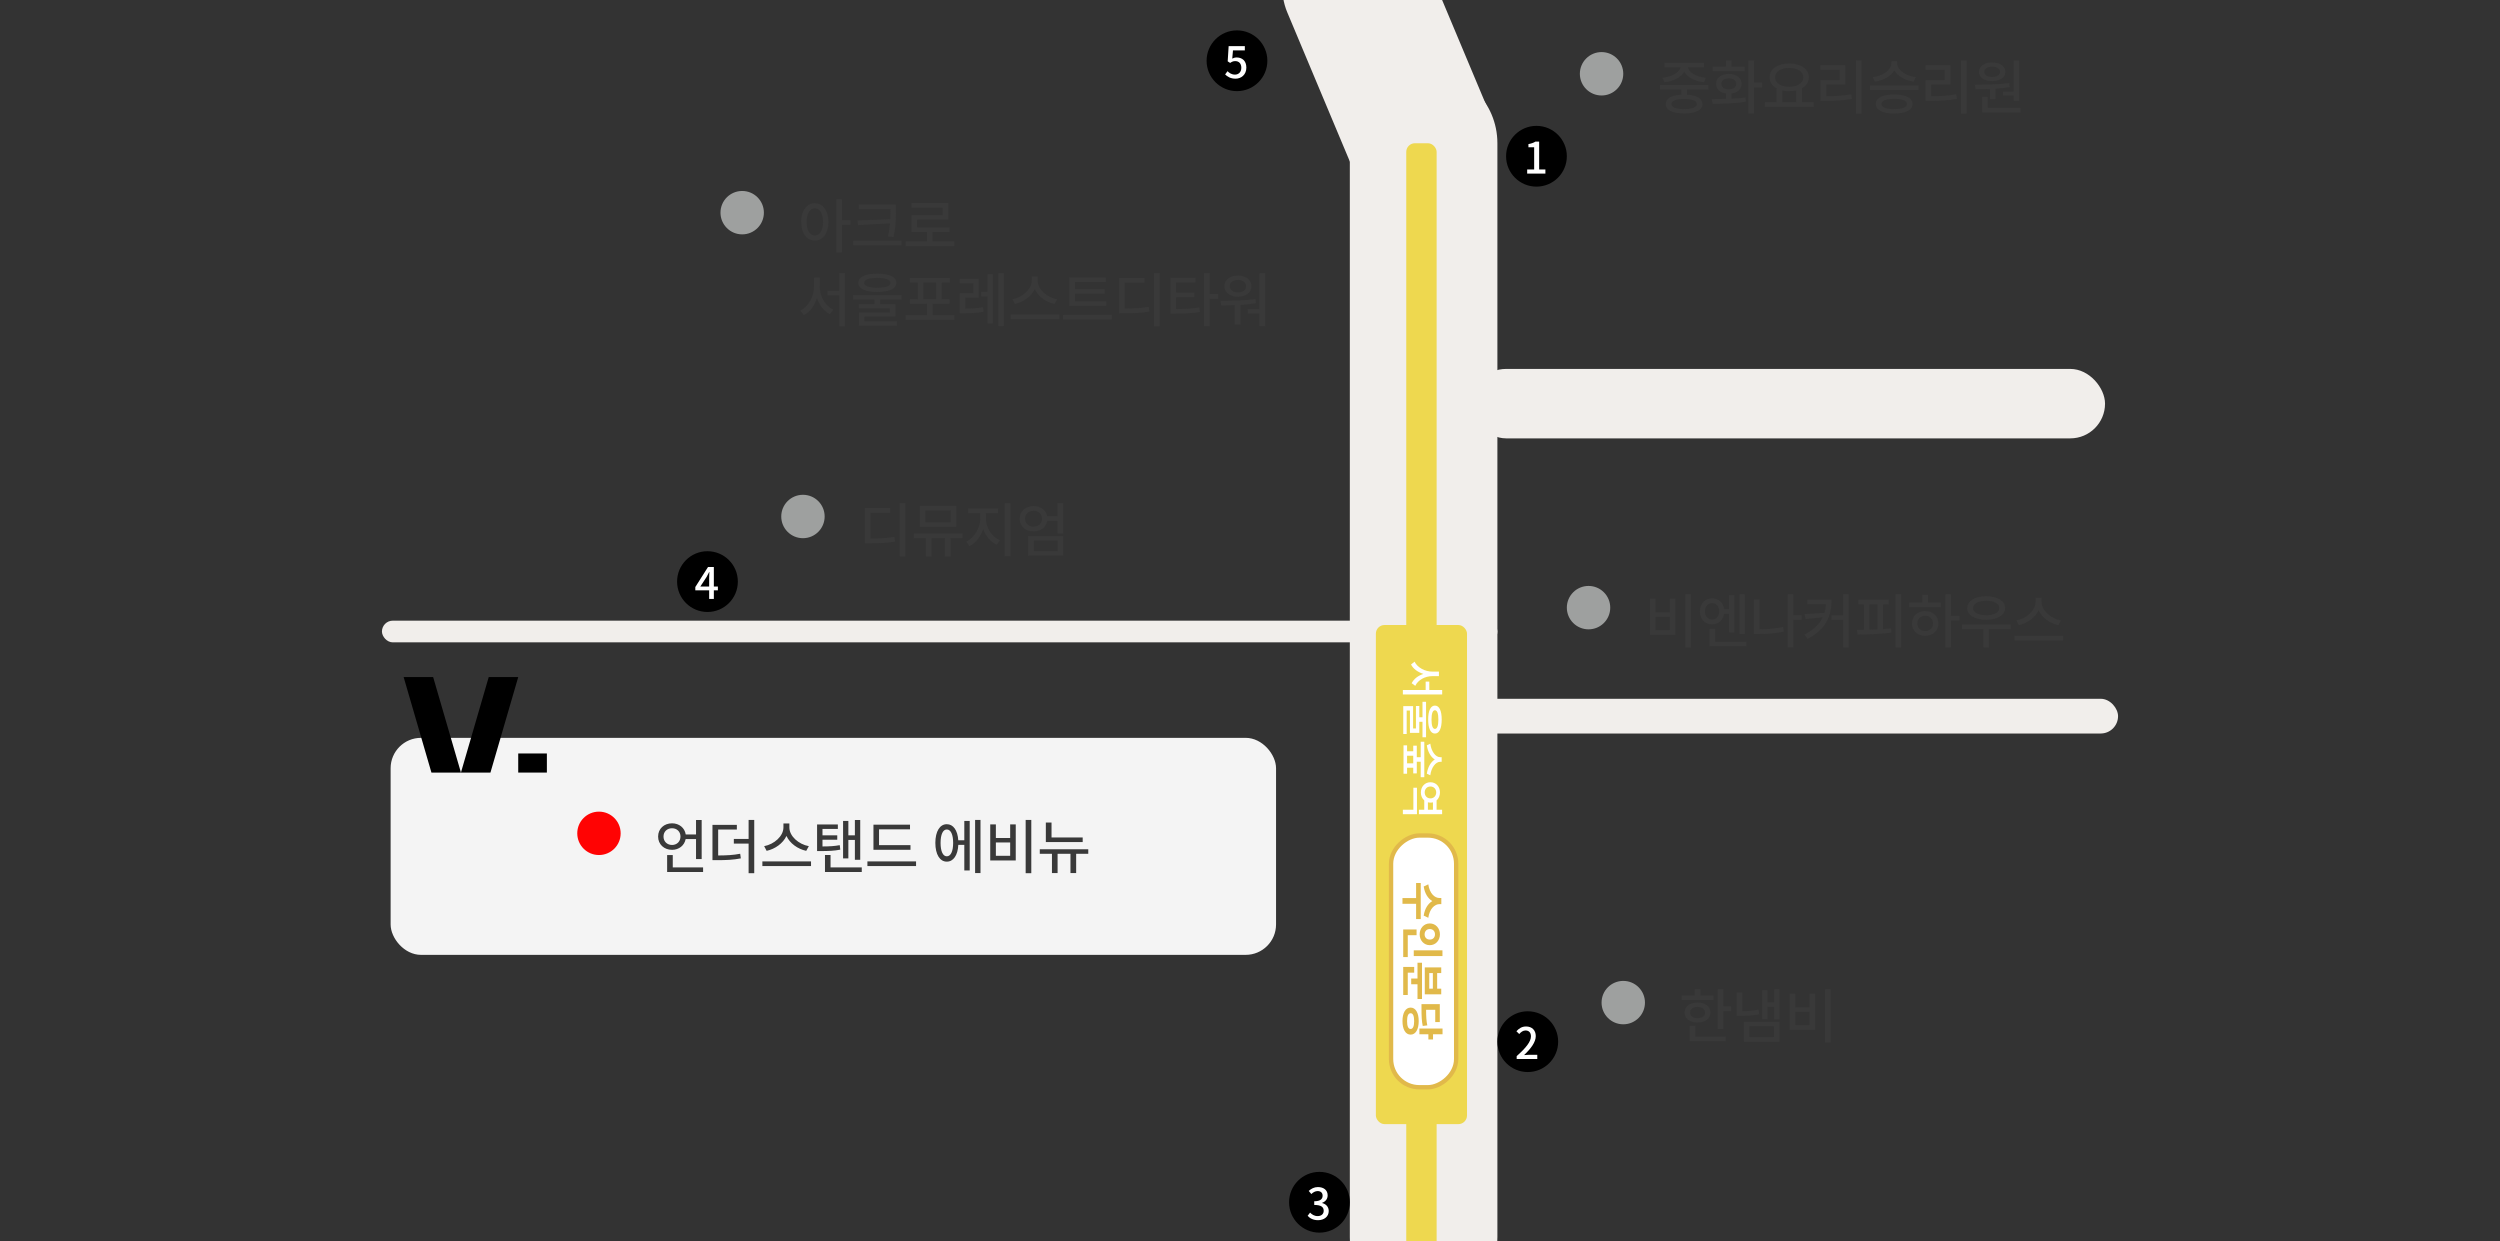
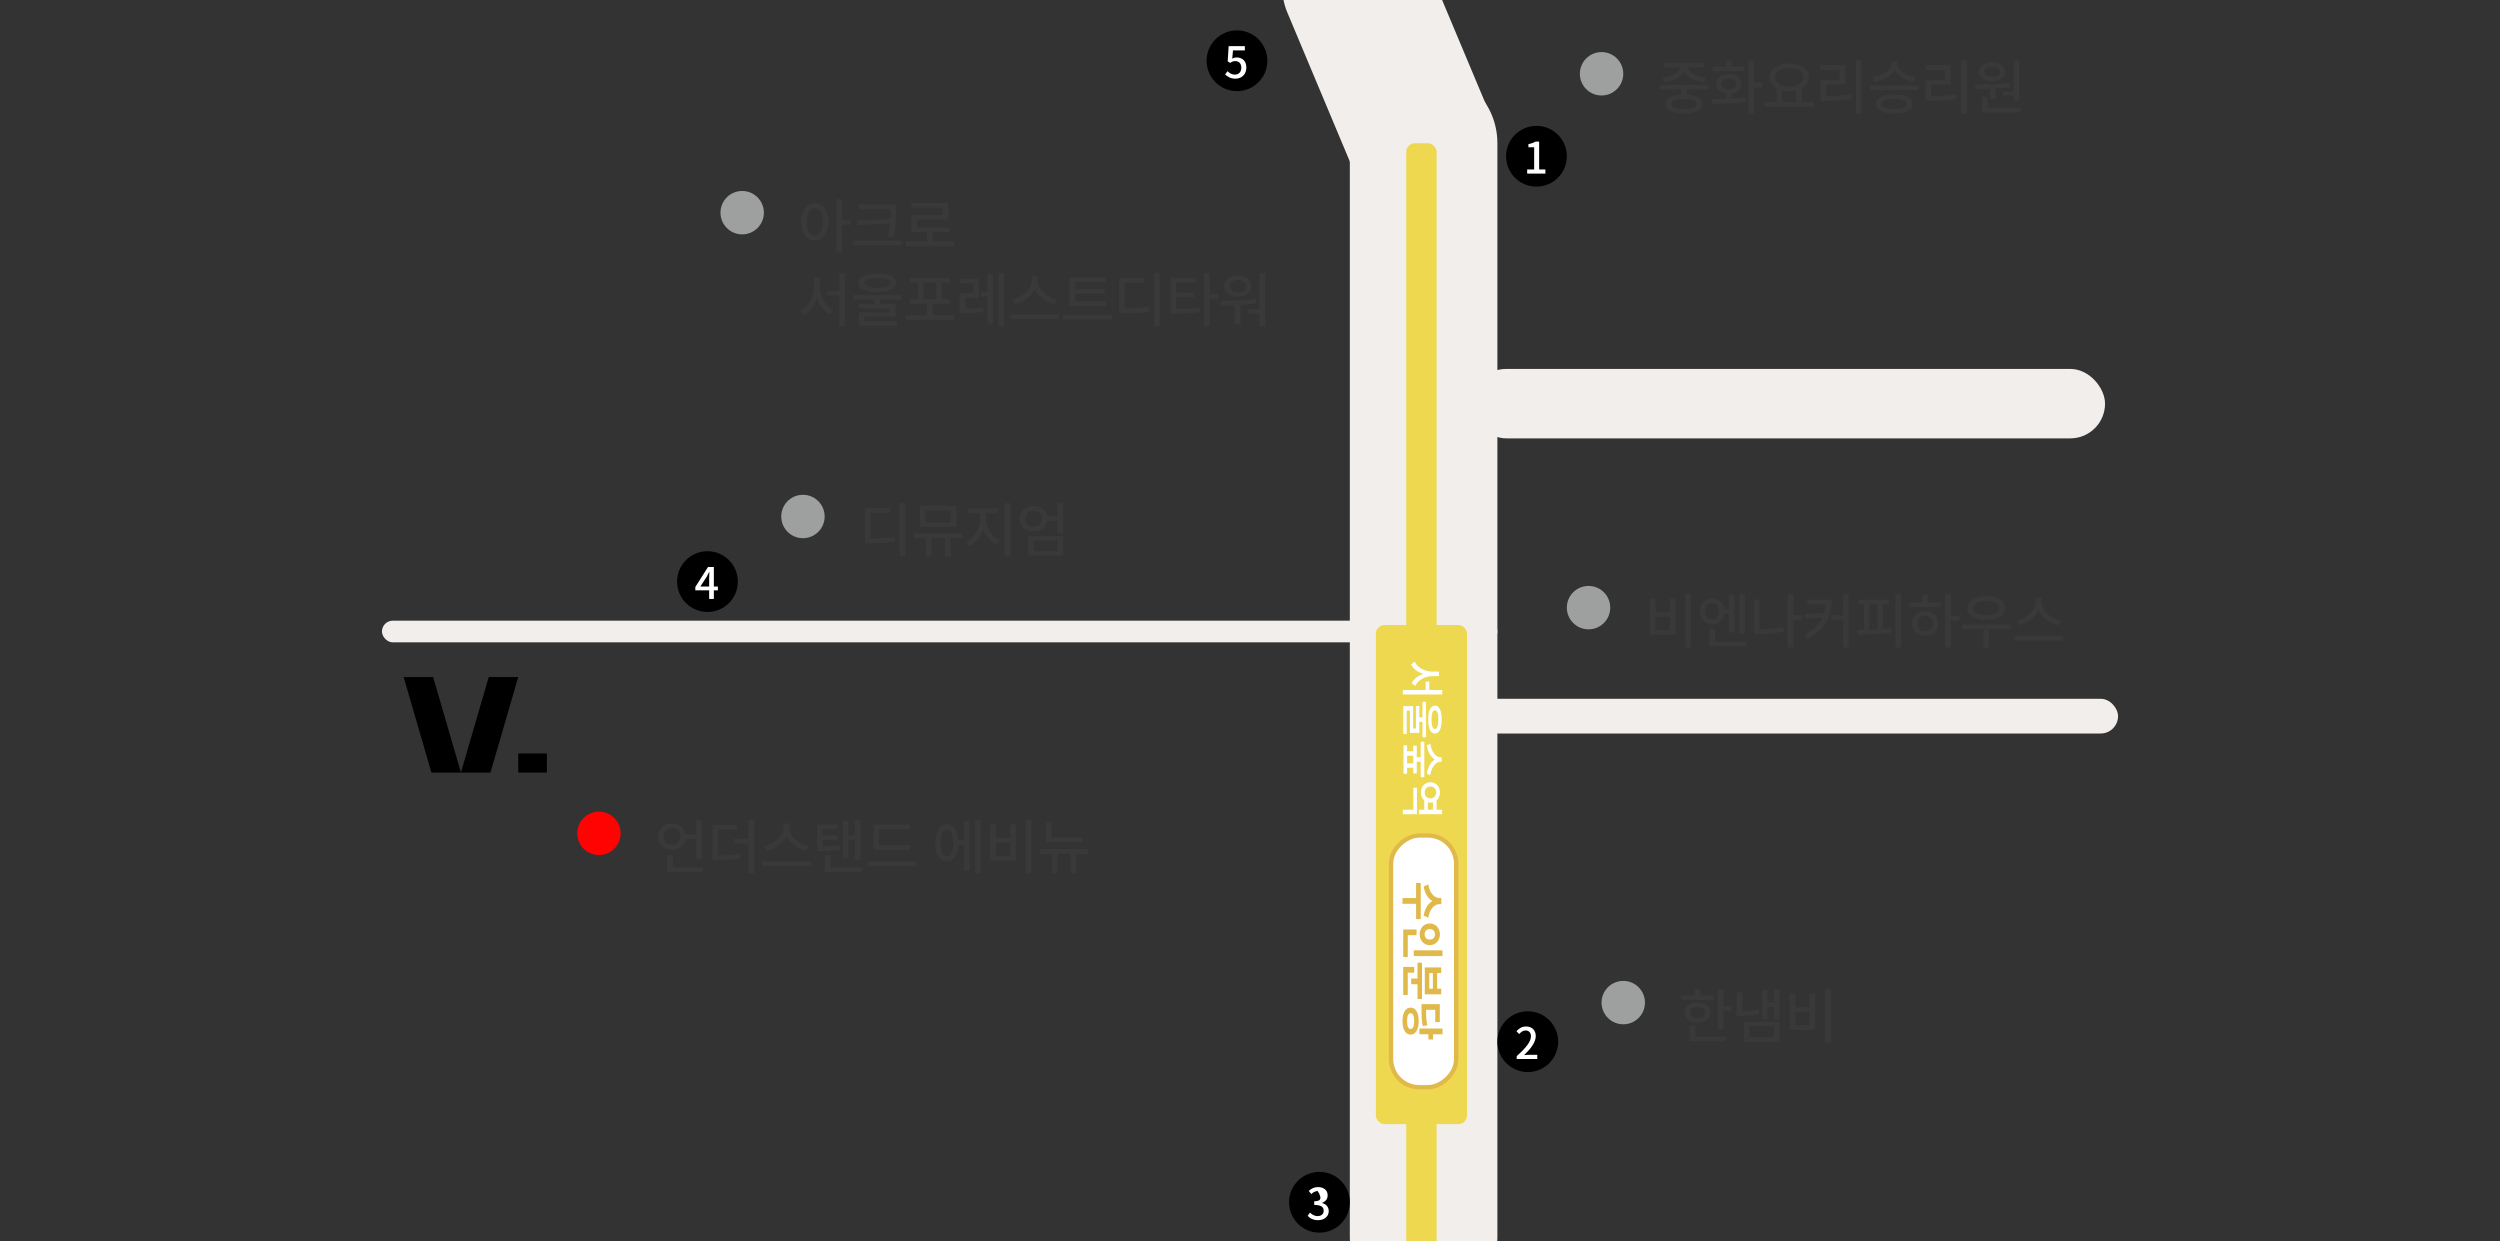
<svg xmlns="http://www.w3.org/2000/svg" width="576" height="286" viewBox="0 0 576 286" fill="none">
  <rect x="0" y="0" width="576" height="286" fill="#333333" stroke="none" />
  <g clip-path="url(#clip0_726_1455)">
-     <rect x="90" y="170" width="204" height="50" rx="7" fill="#F4F4F4" />
    <rect x="88" y="143" width="257" height="5" rx="2.5" fill="#F1EEEB" />
    <rect x="340" y="161" width="148" height="8" rx="4" fill="#F1EEEB" />
    <rect x="339" y="85" width="146" height="16" rx="8" fill="#F1EEEB" />
    <rect x="345" y="16" width="286" height="34" rx="17" transform="rotate(90 345 16)" fill="#F1EEEB" />
    <rect x="321.353" y="-26" width="73" height="34" rx="17" transform="rotate(67.239 321.353 -26)" fill="#F1EEEB" />
    <rect x="331" y="293" width="7" height="260" rx="2" transform="rotate(-180 331 293)" fill="#EED84F" />
    <circle cx="369" cy="17" r="5" fill="#9EA09F" />
    <circle cx="185" cy="119" r="5" fill="#9EA09F" />
    <circle cx="171" cy="49" r="5" fill="#9EA09F" />
    <path d="M393.621 19.586H382.451V20.639H387.387V21.814C385.11 21.931 383.777 22.689 383.777 23.975C383.777 25.362 385.363 26.142 388.029 26.135C390.661 26.142 392.247 25.362 392.254 23.975C392.247 22.689 390.914 21.938 388.672 21.814V20.639H393.621V19.586ZM383.039 17.918L383.49 18.943C385.616 18.697 387.359 17.802 388.036 16.503C388.699 17.802 390.456 18.697 392.582 18.943L393.047 17.918C390.805 17.692 389.082 16.701 388.904 15.512H392.623V14.473H383.477V15.512H387.154C386.977 16.694 385.24 17.692 383.039 17.918ZM385.09 23.975C385.083 23.216 386.156 22.806 388.029 22.799C389.875 22.806 390.955 23.216 390.955 23.975C390.955 24.72 389.875 25.15 388.029 25.137C386.156 25.15 385.083 24.72 385.09 23.975ZM404.148 13.912H402.85V26.162H404.148V20.133H405.994V19.039H404.148V13.912ZM394.4 22.826L394.605 23.906C396.718 23.913 399.582 23.886 402.234 23.414L402.152 22.457C401.134 22.601 400.04 22.689 398.953 22.744V21.548C400.341 21.35 401.257 20.509 401.264 19.326C401.257 17.945 400.047 17.036 398.311 17.029C396.567 17.036 395.371 17.945 395.385 19.326C395.371 20.509 396.273 21.343 397.654 21.548V22.792C396.485 22.826 395.364 22.826 394.4 22.826ZM394.633 16.4H401.975V15.361H398.953V13.94H397.654V15.361H394.633V16.4ZM396.602 19.326C396.602 18.54 397.285 18.041 398.311 18.041C399.336 18.041 400.013 18.54 400.02 19.326C400.013 20.105 399.336 20.591 398.311 20.584C397.285 20.591 396.602 20.105 396.602 19.326ZM417.861 23.551H415.182V20.324C416.166 19.77 416.754 18.902 416.754 17.822C416.754 15.895 414.86 14.63 412.229 14.623C409.604 14.63 407.71 15.895 407.717 17.822C407.71 18.923 408.325 19.798 409.33 20.352V23.551H406.65V24.631H417.861V23.551ZM408.975 17.822C408.975 16.503 410.308 15.662 412.229 15.662C414.136 15.662 415.489 16.503 415.496 17.822C415.489 19.135 414.136 19.989 412.229 19.996C410.308 19.989 408.975 19.135 408.975 17.822ZM410.615 23.551V20.83C411.107 20.946 411.654 21.008 412.229 21.008C412.816 21.008 413.37 20.946 413.869 20.83V23.551H410.615ZM428.922 13.912H427.623V26.189H428.922V13.912ZM419.434 16.072H423.85V18.451H419.447V23.25H420.486C422.653 23.243 424.499 23.161 426.666 22.799L426.543 21.732C424.492 22.067 422.763 22.163 420.773 22.17V19.49H425.176V15.02H419.434V16.072ZM437.098 14.623V14.117H435.771V14.623C435.765 16.113 433.816 17.494 431.465 17.781L431.971 18.807C433.939 18.52 435.662 17.569 436.441 16.23C437.234 17.556 438.957 18.52 440.912 18.807L441.391 17.781C439.06 17.494 437.104 16.086 437.098 14.623ZM430.85 20.734H442.02V19.695H430.85V20.734ZM432.176 23.961C432.176 25.362 433.762 26.155 436.428 26.162C439.06 26.155 440.646 25.362 440.652 23.961C440.646 22.546 439.06 21.773 436.428 21.773C433.762 21.773 432.176 22.546 432.176 23.961ZM433.488 23.961C433.481 23.195 434.555 22.771 436.428 22.771C438.273 22.771 439.354 23.195 439.354 23.961C439.354 24.733 438.273 25.15 436.428 25.137C434.555 25.15 433.481 24.733 433.488 23.961ZM453.121 13.912H451.822V26.189H453.121V13.912ZM443.633 16.072H448.049V18.451H443.646V23.25H444.686C446.853 23.243 448.698 23.161 450.865 22.799L450.742 21.732C448.691 22.067 446.962 22.163 444.973 22.17V19.49H449.375V15.02H443.633V16.072ZM465.234 13.926H463.936V21.117H461.475V22.033H463.936V23.209H465.234V13.926ZM454.994 19.518L455.158 20.557C456.149 20.557 457.291 20.557 458.48 20.509V22.826H459.779V20.44C460.859 20.365 461.96 20.256 463.006 20.078L462.924 19.148C460.312 19.477 457.257 19.497 454.994 19.518ZM455.951 16.551C455.944 17.856 457.188 18.684 459 18.684C460.791 18.684 462.035 17.856 462.035 16.551C462.035 15.252 460.791 14.391 459 14.391C457.182 14.391 455.944 15.252 455.951 16.551ZM456.689 25.902H465.535V24.85H457.975V22.307H456.689V25.902ZM457.182 16.551C457.175 15.819 457.913 15.348 459 15.361C460.046 15.348 460.798 15.819 460.805 16.551C460.798 17.275 460.046 17.727 459 17.727C457.913 17.727 457.175 17.275 457.182 16.551Z" fill="#393939" />
    <path d="M208.596 115.912H207.297V128.189H208.596V115.912ZM199.23 125.182H200.242C202.785 125.175 204.385 125.106 206.217 124.771L206.08 123.691C204.351 123.999 202.86 124.067 200.543 124.074V118.127H205.096V117.047H199.23V125.182ZM221.748 122.912H210.537V123.979H213.326V128.23H214.625V123.979H217.701V128.23H219V123.979H221.748V122.912ZM211.945 121.381H220.34V116.555H211.945V121.381ZM213.217 120.342V117.594H219.041V120.342H213.217ZM227.162 119.521V118.223H229.951V117.143H223.047V118.223H225.85V119.521C225.836 121.634 224.469 123.931 222.623 124.799L223.375 125.824C224.804 125.127 225.952 123.637 226.52 121.887C227.087 123.521 228.235 124.874 229.678 125.51L230.389 124.498C228.502 123.691 227.155 121.572 227.162 119.521ZM231.496 128.162H232.795V115.912H231.496V128.162ZM238.141 116.596C236.295 116.596 234.921 117.806 234.928 119.521C234.921 121.237 236.295 122.434 238.141 122.434C239.781 122.434 241.046 121.463 241.285 120.014H243.664V122.912H244.963V115.912H243.664V118.947H241.271C240.998 117.539 239.747 116.596 238.141 116.596ZM236.172 119.521C236.165 118.428 236.992 117.683 238.141 117.689C239.255 117.683 240.082 118.428 240.082 119.521C240.082 120.622 239.255 121.333 238.141 121.34C236.992 121.333 236.165 120.622 236.172 119.521ZM236.883 128.012H244.963V123.514H236.883V128.012ZM238.168 126.959V124.553H243.691V126.959H238.168Z" fill="#393939" />
    <path d="M187.732 46.828C185.9 46.835 184.595 48.503 184.602 51.121C184.595 53.767 185.9 55.435 187.732 55.428C189.564 55.435 190.87 53.767 190.877 51.121C190.87 48.503 189.564 46.835 187.732 46.828ZM185.846 51.121C185.839 49.2 186.618 47.997 187.732 47.99C188.867 47.997 189.633 49.2 189.633 51.121C189.633 53.069 188.867 54.266 187.732 54.266C186.618 54.266 185.839 53.069 185.846 51.121ZM192.695 58.162H193.994V51.805H195.963V50.711H193.994V45.912H192.695V58.162ZM206.408 47.102H197.877V48.168H205.15V48.592C205.144 49.221 205.144 49.85 205.116 50.506L197.535 50.793L197.699 51.859L205.055 51.47C204.986 52.379 204.85 53.356 204.59 54.484L205.875 54.607C206.408 52.065 206.408 50.383 206.408 48.592V47.102ZM196.551 56.522H207.721V55.455H196.551V56.522ZM219.861 55.605H214.871V53.459H218.781V52.393H211.303V50.602H218.494V46.773H209.99V47.84H217.209V49.562H210.018V53.459H213.586V55.605H208.65V56.699H219.861V55.605ZM188.867 66.029V63.938H187.555V66.029C187.548 68.299 186.283 70.657 184.383 71.566L185.203 72.619C186.618 71.888 187.685 70.397 188.225 68.634C188.765 70.309 189.817 71.689 191.205 72.387L191.998 71.348C190.125 70.507 188.867 68.272 188.867 66.029ZM190.645 68.039H193.379V75.189H194.664V62.912H193.379V66.986H190.645V68.039ZM202.129 63.049C199.367 63.042 197.747 63.801 197.754 65.154C197.747 66.528 199.367 67.273 202.129 67.273C204.891 67.273 206.497 66.528 206.504 65.154C206.497 63.801 204.891 63.042 202.129 63.049ZM196.551 69.023H201.473V70.076H197.891V71.047H205.027V72.004H197.904V75.039H206.654V74.041H199.176V72.947H206.312V70.076H202.771V69.023H207.721V67.998H196.551V69.023ZM199.107 65.154C199.101 64.436 200.181 64.026 202.129 64.019C204.091 64.026 205.171 64.436 205.164 65.154C205.171 65.913 204.091 66.296 202.129 66.303C200.181 66.296 199.101 65.913 199.107 65.154ZM219.861 72.592H214.857V69.981H218.795V68.955H216.963V65.1H218.836V64.047H209.607V65.1H211.467V68.955H209.635V69.981H213.572V72.592H208.65V73.699H219.861V72.592ZM212.752 68.955V65.1H215.691V68.955H212.752ZM225.494 64.225H221.119V65.277H224.25V67.547H221.133V72.195H221.98C223.519 72.182 224.913 72.147 226.615 71.84L226.506 70.773C224.995 71.04 223.724 71.095 222.391 71.102V68.586H225.494V64.225ZM226.068 68.299H227.518V74.533H228.748V63.185H227.518V67.246H226.068V68.299ZM230.02 75.162H231.264V62.912H230.02V75.162ZM239.07 64.648V63.719H237.703V64.648C237.696 66.644 235.584 68.518 233.26 68.955L233.834 70.035C235.796 69.598 237.594 68.319 238.4 66.603C239.193 68.326 240.991 69.611 242.953 70.035L243.555 68.955C241.196 68.531 239.07 66.644 239.07 64.648ZM232.85 73.549H244.061V72.469H232.85V73.549ZM254.889 69.434H247.67V67.656H254.506V66.631H247.67V64.977H254.766V63.924H246.357V70.473H254.889V69.434ZM244.949 73.617H256.16V72.551H244.949V73.617ZM267.193 62.912H265.895V75.189H267.193V62.912ZM257.828 72.182H258.84C261.383 72.175 262.982 72.106 264.814 71.772L264.678 70.691C262.948 70.999 261.458 71.067 259.141 71.074V65.127H263.693V64.047H257.828V72.182ZM275.438 63.992H269.668V72.264H270.652C272.915 72.257 274.542 72.195 276.436 71.881L276.312 70.828C274.542 71.122 273.024 71.197 270.98 71.211V68.463H275.191V67.424H270.98V65.059H275.438V63.992ZM277.393 75.162H278.691V68.832H280.66V67.738H278.691V62.912H277.393V75.162ZM291.488 62.926H290.176V71.252H287.469V72.236H290.176V75.162H291.488V62.926ZM281.193 69.297L281.371 70.377C282.314 70.377 283.381 70.363 284.502 70.322V74.779H285.801V70.261C286.977 70.186 288.187 70.062 289.355 69.857L289.287 68.9C286.601 69.276 283.518 69.283 281.193 69.297ZM282.096 65.934C282.103 67.41 283.388 68.36 285.227 68.367C287.038 68.36 288.33 67.41 288.33 65.934C288.33 64.484 287.038 63.486 285.227 63.486C283.388 63.486 282.103 64.484 282.096 65.934ZM283.326 65.934C283.319 65.072 284.099 64.491 285.227 64.484C286.32 64.491 287.093 65.072 287.1 65.934C287.093 66.809 286.313 67.376 285.227 67.369C284.099 67.376 283.319 66.809 283.326 65.934Z" fill="#393939" />
    <rect x="338" y="259" width="21" height="115" rx="2" transform="rotate(-180 338 259)" fill="#EED84F" />
    <circle cx="354" cy="36" r="7" fill="black" />
    <circle cx="285" cy="14" r="7" fill="black" />
    <circle cx="352" cy="240" r="7" fill="black" />
    <circle cx="304" cy="277" r="7" fill="black" />
    <circle cx="163" cy="134" r="7" fill="black" />
    <path d="M351.86 40H356.06V39.05H354.62V32.63H353.75C353.33 32.9 352.84 33.07 352.15 33.2V33.93H353.47V39.05H351.86V40Z" fill="white" />
    <path d="M284.68 18.13C285.97 18.13 287.16 17.21 287.16 15.58C287.16 13.97 286.15 13.24 284.92 13.24C284.52 13.24 284.23 13.34 283.91 13.5L284.08 11.61H286.81V10.63H283.08L282.86 14.13L283.42 14.5C283.85 14.22 284.13 14.08 284.6 14.08C285.44 14.08 286 14.64 286 15.62C286 16.6 285.37 17.19 284.54 17.19C283.77 17.19 283.24 16.82 282.82 16.4L282.27 17.15C282.79 17.66 283.52 18.13 284.68 18.13Z" fill="white" />
    <path d="M349.44 244H354.19V243.02H352.35C351.99 243.02 351.53 243.05 351.15 243.09C352.71 241.6 353.84 240.13 353.84 238.71C353.84 237.38 352.97 236.5 351.62 236.5C350.66 236.5 350.01 236.91 349.38 237.6L350.03 238.24C350.42 237.79 350.9 237.42 351.48 237.42C352.31 237.42 352.73 237.97 352.73 238.77C352.73 239.98 351.61 241.41 349.44 243.33V244Z" fill="white" />
-     <path d="M303.68 281.13C305.03 281.13 306.14 280.35 306.14 279.02C306.14 278.03 305.47 277.39 304.62 277.18V277.13C305.4 276.84 305.89 276.25 305.89 275.4C305.89 274.19 304.96 273.5 303.64 273.5C302.79 273.5 302.11 273.87 301.53 274.39L302.13 275.11C302.55 274.7 303.03 274.43 303.6 274.42C304.3 274.43 304.73 274.83 304.73 275.48C304.73 276.22 304.25 276.77 302.8 276.77V277.62C304.46 277.62 304.98 278.15 304.98 278.96C304.98 279.73 304.41 280.19 303.58 280.19C302.82 280.19 302.27 279.82 301.84 279.38L301.28 280.12C301.77 280.67 302.52 281.13 303.68 281.13Z" fill="white" />
+     <path d="M303.68 281.13C305.03 281.13 306.14 280.35 306.14 279.02C306.14 278.03 305.47 277.39 304.62 277.18V277.13C305.4 276.84 305.89 276.25 305.89 275.4C305.89 274.19 304.96 273.5 303.64 273.5C302.79 273.5 302.11 273.87 301.53 274.39L302.13 275.11C302.55 274.7 303.03 274.43 303.6 274.42C304.73 276.22 304.25 276.77 302.8 276.77V277.62C304.46 277.62 304.98 278.15 304.98 278.96C304.98 279.73 304.41 280.19 303.58 280.19C302.82 280.19 302.27 279.82 301.84 279.38L301.28 280.12C301.77 280.67 302.52 281.13 303.68 281.13Z" fill="white" />
    <path d="M161.36 135.13L162.81 132.91C163.02 132.53 163.22 132.15 163.4 131.77H163.44C163.42 132.18 163.39 132.8 163.39 133.2V135.13H161.36ZM163.39 138H164.47V136.02H165.4V135.13H164.47V130.63H163.13L160.2 135.25V136.02H163.39V138Z" fill="white" />
    <path d="M331.53 155.78L331.53 154.74L330.04 154.74C328.35 154.74 326.61 153.86 325.92 152.45L325.1 153.1C325.63 154.13 326.68 154.87 327.96 155.27C326.75 155.66 325.76 156.39 325.25 157.41L326.08 158.02C326.72 156.64 328.36 155.78 330.04 155.78L331.53 155.78ZM332.28 158.97L329.31 158.97L329.31 157.04L328.47 157.04L328.47 158.97L323.22 158.97L323.22 160.01L332.28 160.01L332.28 158.97ZM331.4 165.789C331.4 167.189 331.13 167.939 330.61 167.939C330.09 167.939 329.82 167.189 329.82 165.789C329.82 164.389 330.09 163.639 330.61 163.639C331.13 163.639 331.4 164.389 331.4 165.789ZM329.05 165.789C329.05 167.809 329.6 169.009 330.61 169.009C331.62 169.009 332.17 167.809 332.17 165.789C332.17 163.759 331.62 162.569 330.61 162.569C329.6 162.569 329.05 163.759 329.05 165.789ZM327.74 169.869L328.56 169.869L328.56 161.699L327.74 161.699L327.74 165.259L327.01 165.259L327.01 162.669L326.23 162.669L326.23 167.839L325.58 167.839L325.58 162.689L323.31 162.689L323.31 169.109L324.1 169.109L324.1 163.709L324.85 163.709L324.85 168.849L327.01 168.849L327.01 166.299L327.74 166.299L327.74 169.869ZM329.54 178.628C329.76 176.848 330.77 175.518 331.82 175.518L332.16 175.518L332.16 174.458L331.82 174.458C330.76 174.458 329.77 173.138 329.54 171.338L328.74 171.718C328.95 173.188 329.63 174.408 330.57 174.988C329.63 175.578 328.95 176.788 328.74 178.258L329.54 178.628ZM324.19 175.868L324.19 174.118L325.61 174.118L325.61 175.868L324.19 175.868ZM327.33 179.068L328.16 179.068L328.16 170.898L327.33 170.898L327.33 174.458L326.43 174.458L326.43 171.798L325.61 171.798L325.61 173.098L324.19 173.098L324.19 171.718L323.37 171.718L323.37 178.268L324.19 178.268L324.19 176.888L325.61 176.888L325.61 178.198L326.43 178.198L326.43 175.498L327.33 175.498L327.33 179.068ZM325.64 181.498L325.64 186.558L323.22 186.558L323.22 187.588L326.47 187.588L326.47 181.498L325.64 181.498ZM328.99 184.848C329.17 184.898 329.37 184.928 329.57 184.928C329.78 184.928 329.97 184.898 330.15 184.858L330.15 186.558L328.99 186.558L328.99 184.848ZM328.25 182.578C328.25 181.798 328.78 181.208 329.57 181.208C330.36 181.208 330.9 181.798 330.9 182.578C330.9 183.358 330.36 183.948 329.57 183.948C328.78 183.948 328.25 183.358 328.25 182.578ZM332.26 186.558L330.99 186.558L330.99 184.418C331.47 183.998 331.77 183.338 331.77 182.578C331.77 181.238 330.86 180.228 329.57 180.228C328.29 180.228 327.37 181.238 327.37 182.578C327.36 183.338 327.66 183.998 328.15 184.418L328.15 186.558L326.92 186.558L326.92 187.588L332.27 187.588L332.26 186.558Z" fill="white" />
    <rect x="335.5" y="192.5" width="58" height="15" rx="6.5" transform="rotate(90 335.5 192.5)" fill="white" stroke="#E1B94A" />
    <path d="M329.08 211.46C329.37 209.37 330.57 208.31 331.64 208.31L332.08 208.31L332.08 206.9L331.64 206.9C330.56 206.9 329.37 205.85 329.08 203.75L328.02 204.25C328.26 205.86 329.01 207.02 330 207.61C329.01 208.2 328.26 209.35 328.02 210.96L329.08 211.46ZM327.34 211.76L327.34 203.44L326.27 203.44L326.27 206.91L323.13 206.91L323.13 208.23L326.27 208.23L326.27 211.76L327.34 211.76ZM332.34 220.279L332.34 218.949L325.73 218.949L325.73 220.279L332.34 220.279ZM329.42 214.049C330.18 214.049 330.62 214.589 330.62 215.269C330.62 215.959 330.18 216.479 329.42 216.479C328.68 216.479 328.23 215.959 328.23 215.269C328.23 214.589 328.68 214.049 329.42 214.049ZM329.42 217.769C330.78 217.769 331.76 216.679 331.76 215.269C331.76 213.859 330.78 212.759 329.42 212.759C328.08 212.759 327.09 213.859 327.09 215.269C327.09 216.679 328.08 217.769 329.42 217.769ZM324.35 215.469L326.38 215.469L326.38 214.149L323.3 214.149L323.3 220.509L324.35 220.509L324.35 215.469ZM329.3 227.788L329.3 224.198L330.13 224.198L330.13 227.788L329.3 227.788ZM332.06 229.098L332.06 227.788L331.12 227.788L331.12 224.198L332.06 224.198L332.06 222.888L328.27 222.888L328.27 229.098L332.06 229.098ZM325.83 224.108L325.83 222.788L323.3 222.788L323.3 229.248L324.35 229.248L324.35 224.108L325.83 224.108ZM327.63 221.818L326.59 221.818L326.59 225.448L325.14 225.448L325.14 226.768L326.59 226.768L326.59 230.168L327.63 230.168L327.63 221.818ZM328.85 236.248C328.64 235.248 328.58 234.328 328.57 232.658L330.68 232.658L330.68 235.478L331.73 235.478L331.73 231.348L327.51 231.348L327.51 232.128C327.51 234.188 327.56 235.248 327.8 236.378L328.85 236.248ZM324.19 235.258C324.19 234.098 324.45 233.448 325.01 233.448C325.56 233.448 325.82 234.098 325.82 235.258C325.82 236.428 325.56 237.078 325.01 237.078C324.45 237.078 324.19 236.428 324.19 235.258ZM326.87 235.258C326.87 233.368 326.17 232.148 325.01 232.148C323.83 232.148 323.13 233.368 323.13 235.258C323.13 237.168 323.83 238.378 325.01 238.378C326.17 238.378 326.87 237.168 326.87 235.258ZM330.17 238.298L332.36 238.298L332.36 236.968L327.03 236.968L327.03 238.298L329.1 238.298L329.1 239.498L330.17 239.498L330.17 238.298Z" fill="#E1B94A" />
    <circle cx="366" cy="140" r="5" fill="#9EA09F" />
    <circle cx="374" cy="231" r="5" fill="#9EA09F" />
    <path d="M389.596 136.912H388.297V149.189H389.596V136.912ZM380.135 146.25H386.014V137.938H384.729V141.082H381.434V137.938H380.135V146.25ZM381.434 145.184V142.107H384.729V145.184H381.434ZM394.463 137.855C392.829 137.855 391.653 139.072 391.66 140.863C391.653 142.627 392.829 143.871 394.463 143.857C395.898 143.871 397.006 142.894 397.238 141.438H398.387V145.703H399.604V137.131H398.387V140.357H397.245C397.04 138.847 395.926 137.855 394.463 137.855ZM392.822 140.863C392.815 139.735 393.513 138.956 394.463 138.963C395.406 138.956 396.104 139.735 396.117 140.863C396.104 141.998 395.406 142.75 394.463 142.75C393.513 142.75 392.815 141.998 392.822 140.863ZM393.875 148.902H402.352V147.85H395.16V144.883H393.875V148.902ZM400.766 146.072H401.996V136.912H400.766V146.072ZM415.094 141.725H413.193V136.912H411.895V149.148H413.193V142.791H415.094V141.725ZM404.115 146.072H405.127C406.966 146.079 408.894 145.956 410.992 145.539L410.842 144.445C408.894 144.842 407.109 144.985 405.4 144.992V138.102H404.115V146.072ZM421.998 138.156H416.406V139.209H420.706C420.658 139.906 420.542 140.576 420.351 141.205L415.777 141.492L415.982 142.613L419.954 142.237C419.209 143.796 417.883 145.115 415.736 146.209L416.461 147.193C420.815 144.979 421.991 141.766 421.998 138.156ZM421.971 142.832H424.664V149.162H425.949V136.912H424.664V141.766H421.971V142.832ZM438.035 136.912H436.723V149.162H438.035V136.912ZM427.822 145.115L427.973 146.195C430.229 146.188 433.141 146.147 435.793 145.717L435.725 144.76C435.116 144.828 434.487 144.89 433.852 144.938V139.236H435.123V138.17H428.15V139.236H429.436V145.102C428.868 145.108 428.328 145.115 427.822 145.115ZM430.693 145.081V139.236H432.58V145.013C431.944 145.04 431.309 145.067 430.693 145.081ZM449.492 136.912H448.207V149.162H449.492V142.955H451.461V141.875H449.492V136.912ZM439.881 139.893H447.141V138.826H444.201V137.076H442.902V138.826H439.881V139.893ZM440.51 143.639C440.51 145.32 441.795 146.489 443.559 146.496C445.315 146.489 446.601 145.32 446.607 143.639C446.601 141.971 445.315 140.795 443.559 140.795C441.795 140.795 440.51 141.971 440.51 143.639ZM441.754 143.639C441.747 142.593 442.513 141.868 443.559 141.861C444.598 141.868 445.356 142.593 445.363 143.639C445.356 144.705 444.598 145.416 443.559 145.402C442.513 145.416 441.747 144.705 441.754 143.639ZM463.246 143.871H452.035V144.951H456.971V149.162H458.242V144.951H463.246V143.871ZM453.252 140.098C453.259 141.745 455.022 142.791 457.613 142.791C460.204 142.791 461.981 141.745 461.975 140.098C461.981 138.43 460.204 137.377 457.613 137.377C455.022 137.377 453.259 138.43 453.252 140.098ZM454.592 140.098C454.585 139.065 455.795 138.423 457.613 138.416C459.438 138.423 460.642 139.065 460.648 140.098C460.642 141.116 459.438 141.752 457.613 141.752C455.795 141.752 454.585 141.116 454.592 140.098ZM470.369 138.648V137.719H469.002V138.648C468.995 140.645 466.883 142.518 464.559 142.955L465.133 144.035C467.095 143.598 468.893 142.319 469.699 140.604C470.492 142.326 472.29 143.611 474.252 144.035L474.854 142.955C472.495 142.531 470.369 140.645 470.369 138.648ZM464.148 147.549H475.359V146.469H464.148V147.549Z" fill="#393939" />
    <path d="M397.076 227.926H395.777V237.086H397.076V232.943H398.854V231.863H397.076V227.926ZM387.465 230.4H394.766V229.348H391.771V227.912H390.473V229.348H387.465V230.4ZM388.135 233.299C388.128 234.687 389.338 235.589 391.115 235.596C392.872 235.589 394.082 234.687 394.082 233.299C394.082 231.897 392.872 230.981 391.115 230.988C389.338 230.981 388.128 231.897 388.135 233.299ZM389.311 239.902H397.596V238.85H390.609V236.361H389.311V239.902ZM389.393 233.299C389.379 232.492 390.076 231.993 391.115 231.986C392.154 231.993 392.852 232.492 392.865 233.299C392.852 234.099 392.154 234.591 391.115 234.584C390.076 234.591 389.379 234.099 389.393 233.299ZM409.996 227.926H408.766V230.934H407.234V228.145H406.018V234.803H407.234V231.986H408.766V234.857H409.996V227.926ZM400.125 234.051H400.918C402.374 234.051 403.7 234.01 405.32 233.695L405.17 232.615C403.816 232.889 402.647 232.971 401.424 232.984V228.691H400.125V234.051ZM401.793 240.012H409.996V235.418H401.793V240.012ZM403.064 238.959V236.457H408.725V238.959H403.064ZM421.795 227.912H420.496V240.189H421.795V227.912ZM412.334 237.25H418.213V228.938H416.928V232.082H413.633V228.938H412.334V237.25ZM413.633 236.184V233.107H416.928V236.184H413.633Z" fill="#393939" />
    <circle cx="138" cy="192" r="5" fill="#FF0303" />
    <path d="M161.664 188.926H160.365V192.262H157.993C157.761 190.73 156.469 189.691 154.842 189.691C152.996 189.691 151.622 190.949 151.629 192.74C151.622 194.524 152.996 195.803 154.842 195.803C156.428 195.803 157.699 194.798 157.973 193.328H160.365V197.922H161.664V188.926ZM152.873 192.74C152.866 191.592 153.714 190.833 154.842 190.826C155.942 190.833 156.783 191.592 156.783 192.74C156.783 193.889 155.942 194.675 154.842 194.682C153.714 194.675 152.866 193.889 152.873 192.74ZM153.707 200.902H161.992V199.85H155.006V197.006H153.707V200.902ZM169.771 190.047H164.152V198.182H165.123C167.434 198.182 168.924 198.106 170.688 197.771L170.537 196.705C168.924 197.013 167.522 197.088 165.465 197.102V191.127H169.771V190.047ZM169.074 194.367H172.479V201.189H173.777V188.912H172.479V193.287H169.074V194.367ZM181.871 190.648V189.719H180.504V190.648C180.497 192.645 178.385 194.518 176.061 194.955L176.635 196.035C178.597 195.598 180.395 194.319 181.201 192.604C181.994 194.326 183.792 195.611 185.754 196.035L186.355 194.955C183.997 194.531 181.871 192.645 181.871 190.648ZM175.65 199.549H186.861V198.469H175.65V199.549ZM193.041 189.951H188.256V196.09H189.049C190.997 196.076 192.166 196.035 193.602 195.762L193.479 194.723C192.214 194.955 191.141 195.017 189.5 195.023V193.479H192.904V192.453H189.5V190.99H193.041V189.951ZM190.074 200.902H198.551V199.85H191.359V196.992H190.074V200.902ZM194.244 197.771H195.461V193.52H196.965V198.1H198.195V188.926H196.965V192.453H195.461V189.145H194.244V197.771ZM209.775 194.723H202.529V191.072H209.666V190.006H201.244V195.789H209.775V194.723ZM199.85 199.549H211.061V198.469H199.85V199.549ZM225.908 188.912H224.664V201.162H225.908V188.912ZM215.504 194.203C215.504 196.862 216.543 198.53 218.143 198.523C219.66 198.53 220.679 197.047 220.795 194.654H222.176V200.561H223.42V189.145H222.176V193.602H220.788C220.638 191.305 219.633 189.89 218.143 189.896C216.543 189.89 215.504 191.551 215.504 194.203ZM216.707 194.203C216.707 192.248 217.261 191.106 218.143 191.113C219.045 191.106 219.605 192.248 219.605 194.203C219.605 196.151 219.045 197.3 218.143 197.293C217.261 197.3 216.707 196.151 216.707 194.203ZM237.611 188.912H236.312V201.189H237.611V188.912ZM228.15 198.25H234.029V189.938H232.744V193.082H229.449V189.938H228.15V198.25ZM229.449 197.184V194.107H232.744V197.184H229.449ZM249.451 192.959H242.273V189.514H240.961V194.012H249.451V192.959ZM239.566 196.719H242.369V201.162H243.668V196.719H246.635V201.162H247.947V196.719H250.736V195.666H239.566V196.719Z" fill="#393939" />
    <path d="M93 156L99.402 178H106.2L99.798 156H93Z" fill="black" />
    <path d="M112.601 156L106.2 178H112.999L119.4 156H112.601Z" fill="black" />
    <path d="M126 173.6H119.4V178H126V173.6Z" fill="black" />
  </g>
  <defs>
    <clipPath id="clip0_726_1455">
      <rect width="576" height="286" fill="white" />
    </clipPath>
  </defs>
</svg>